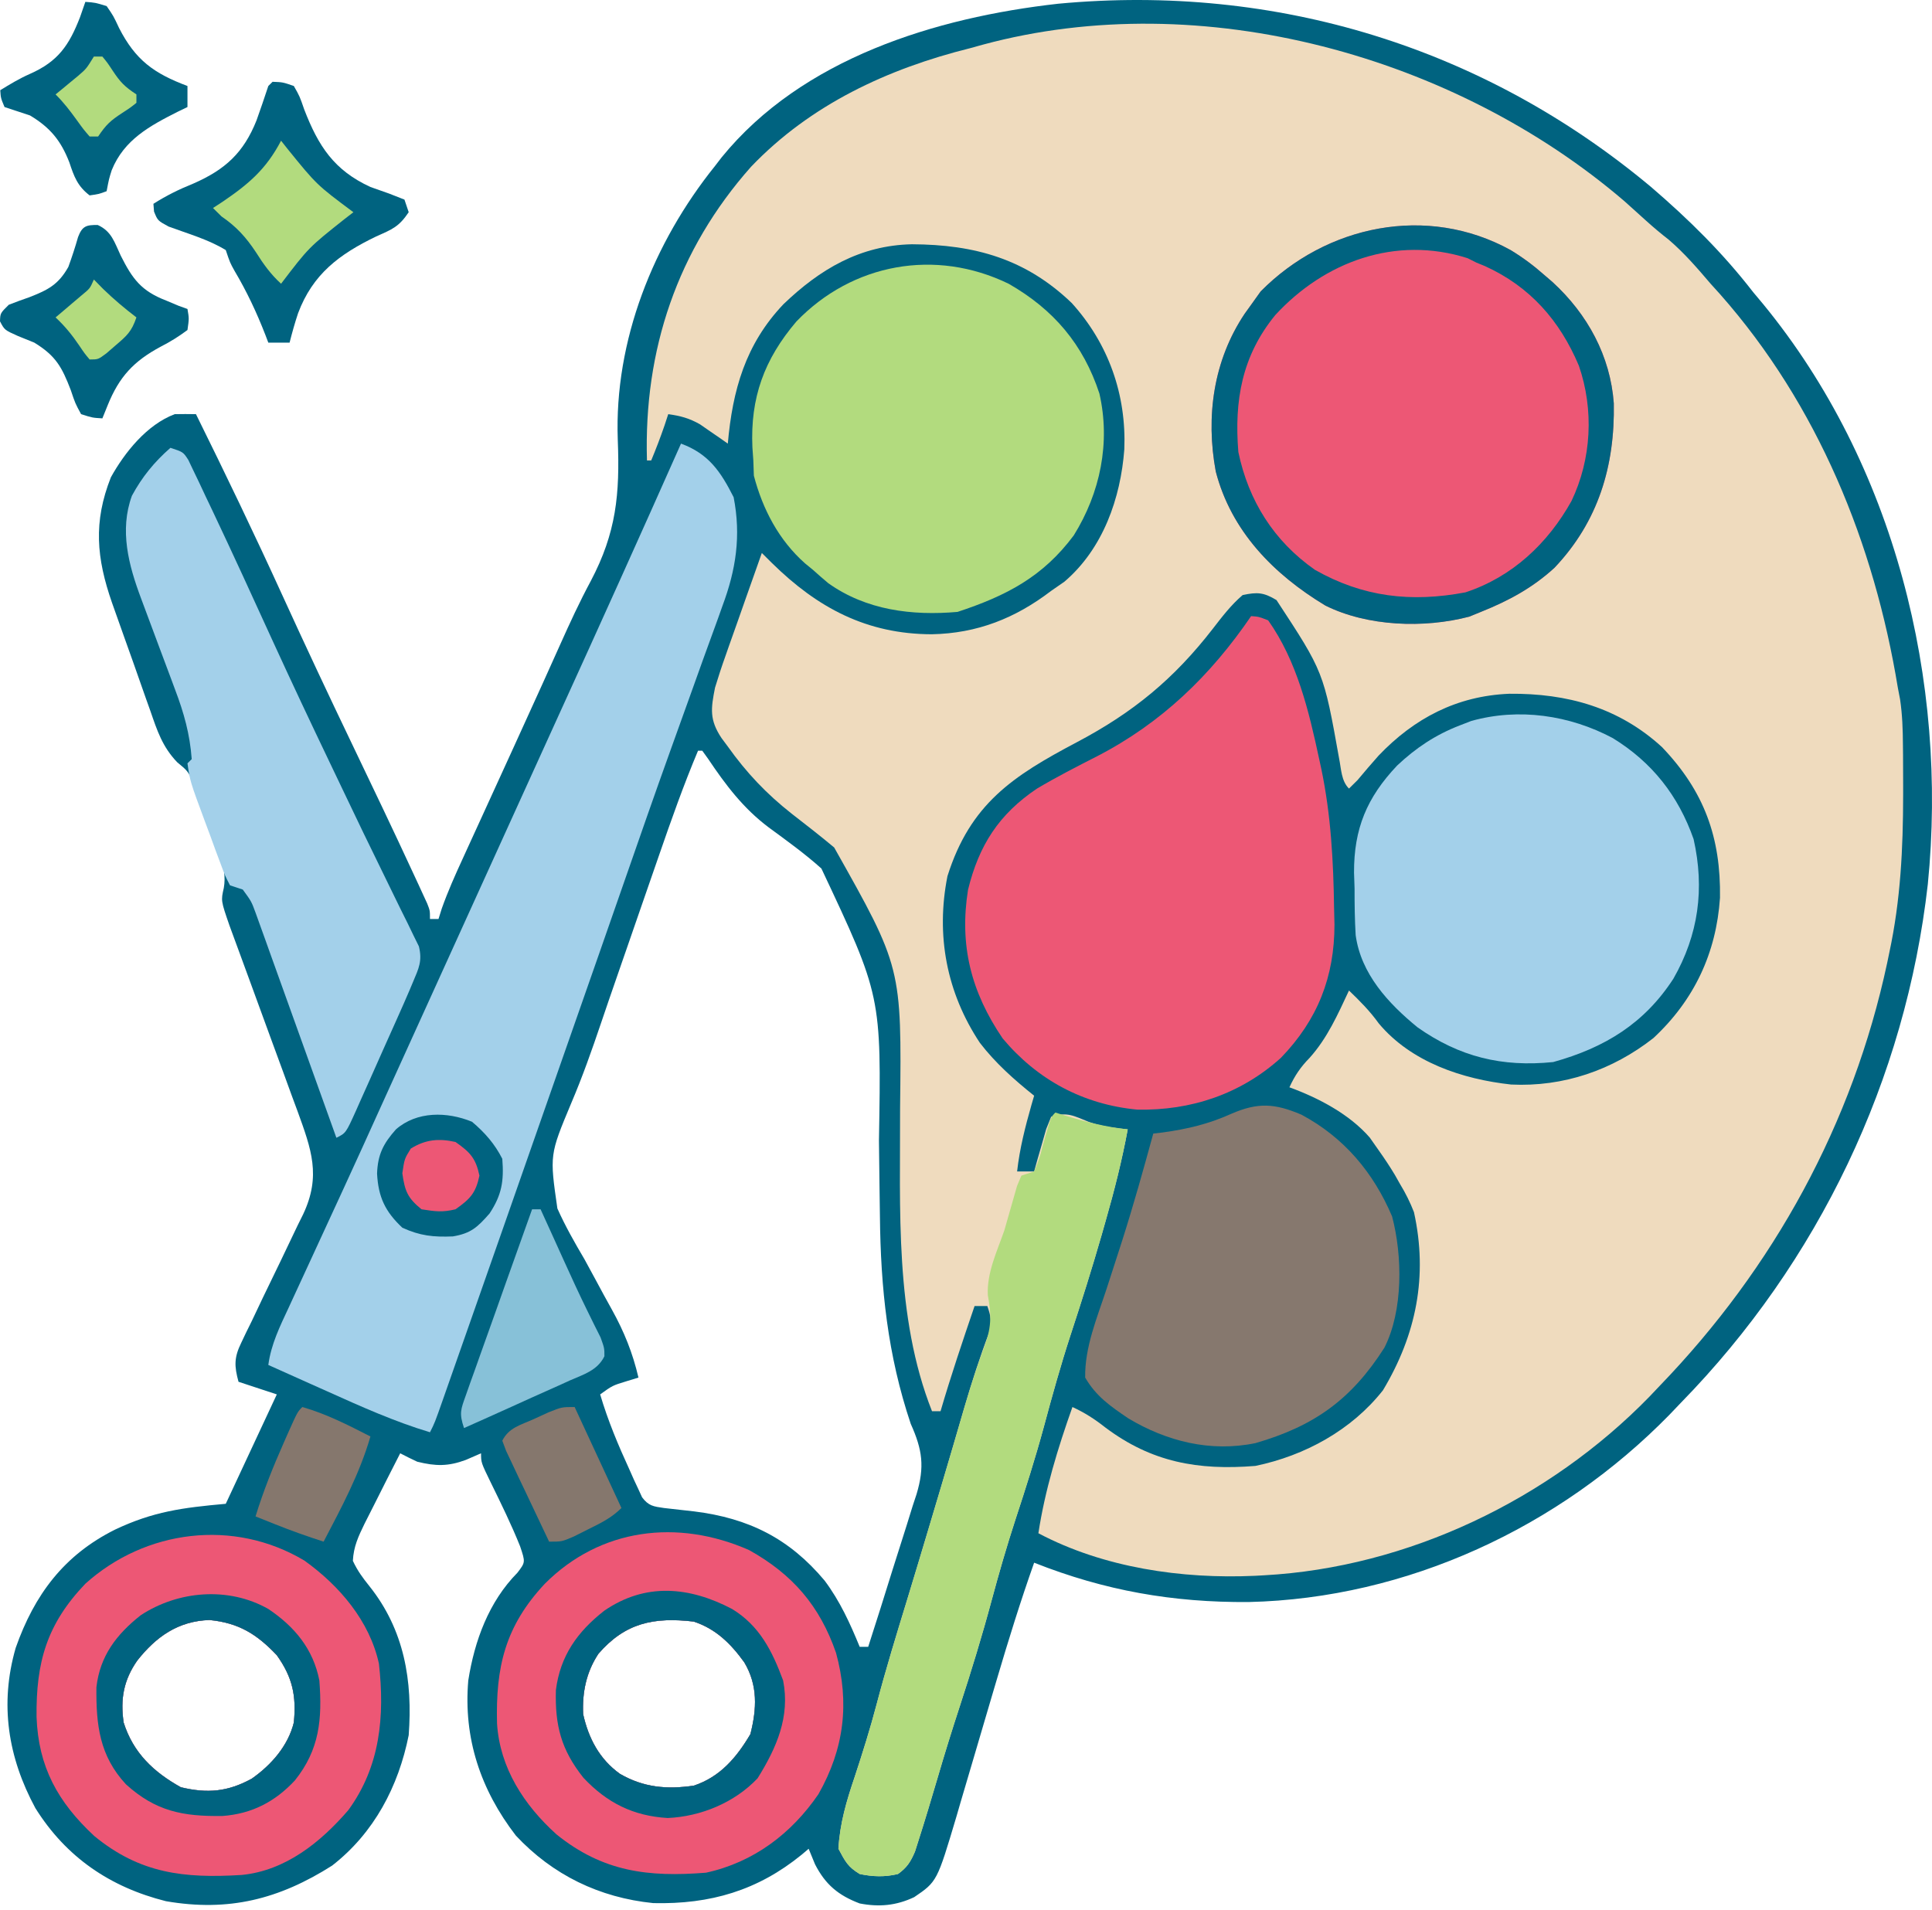
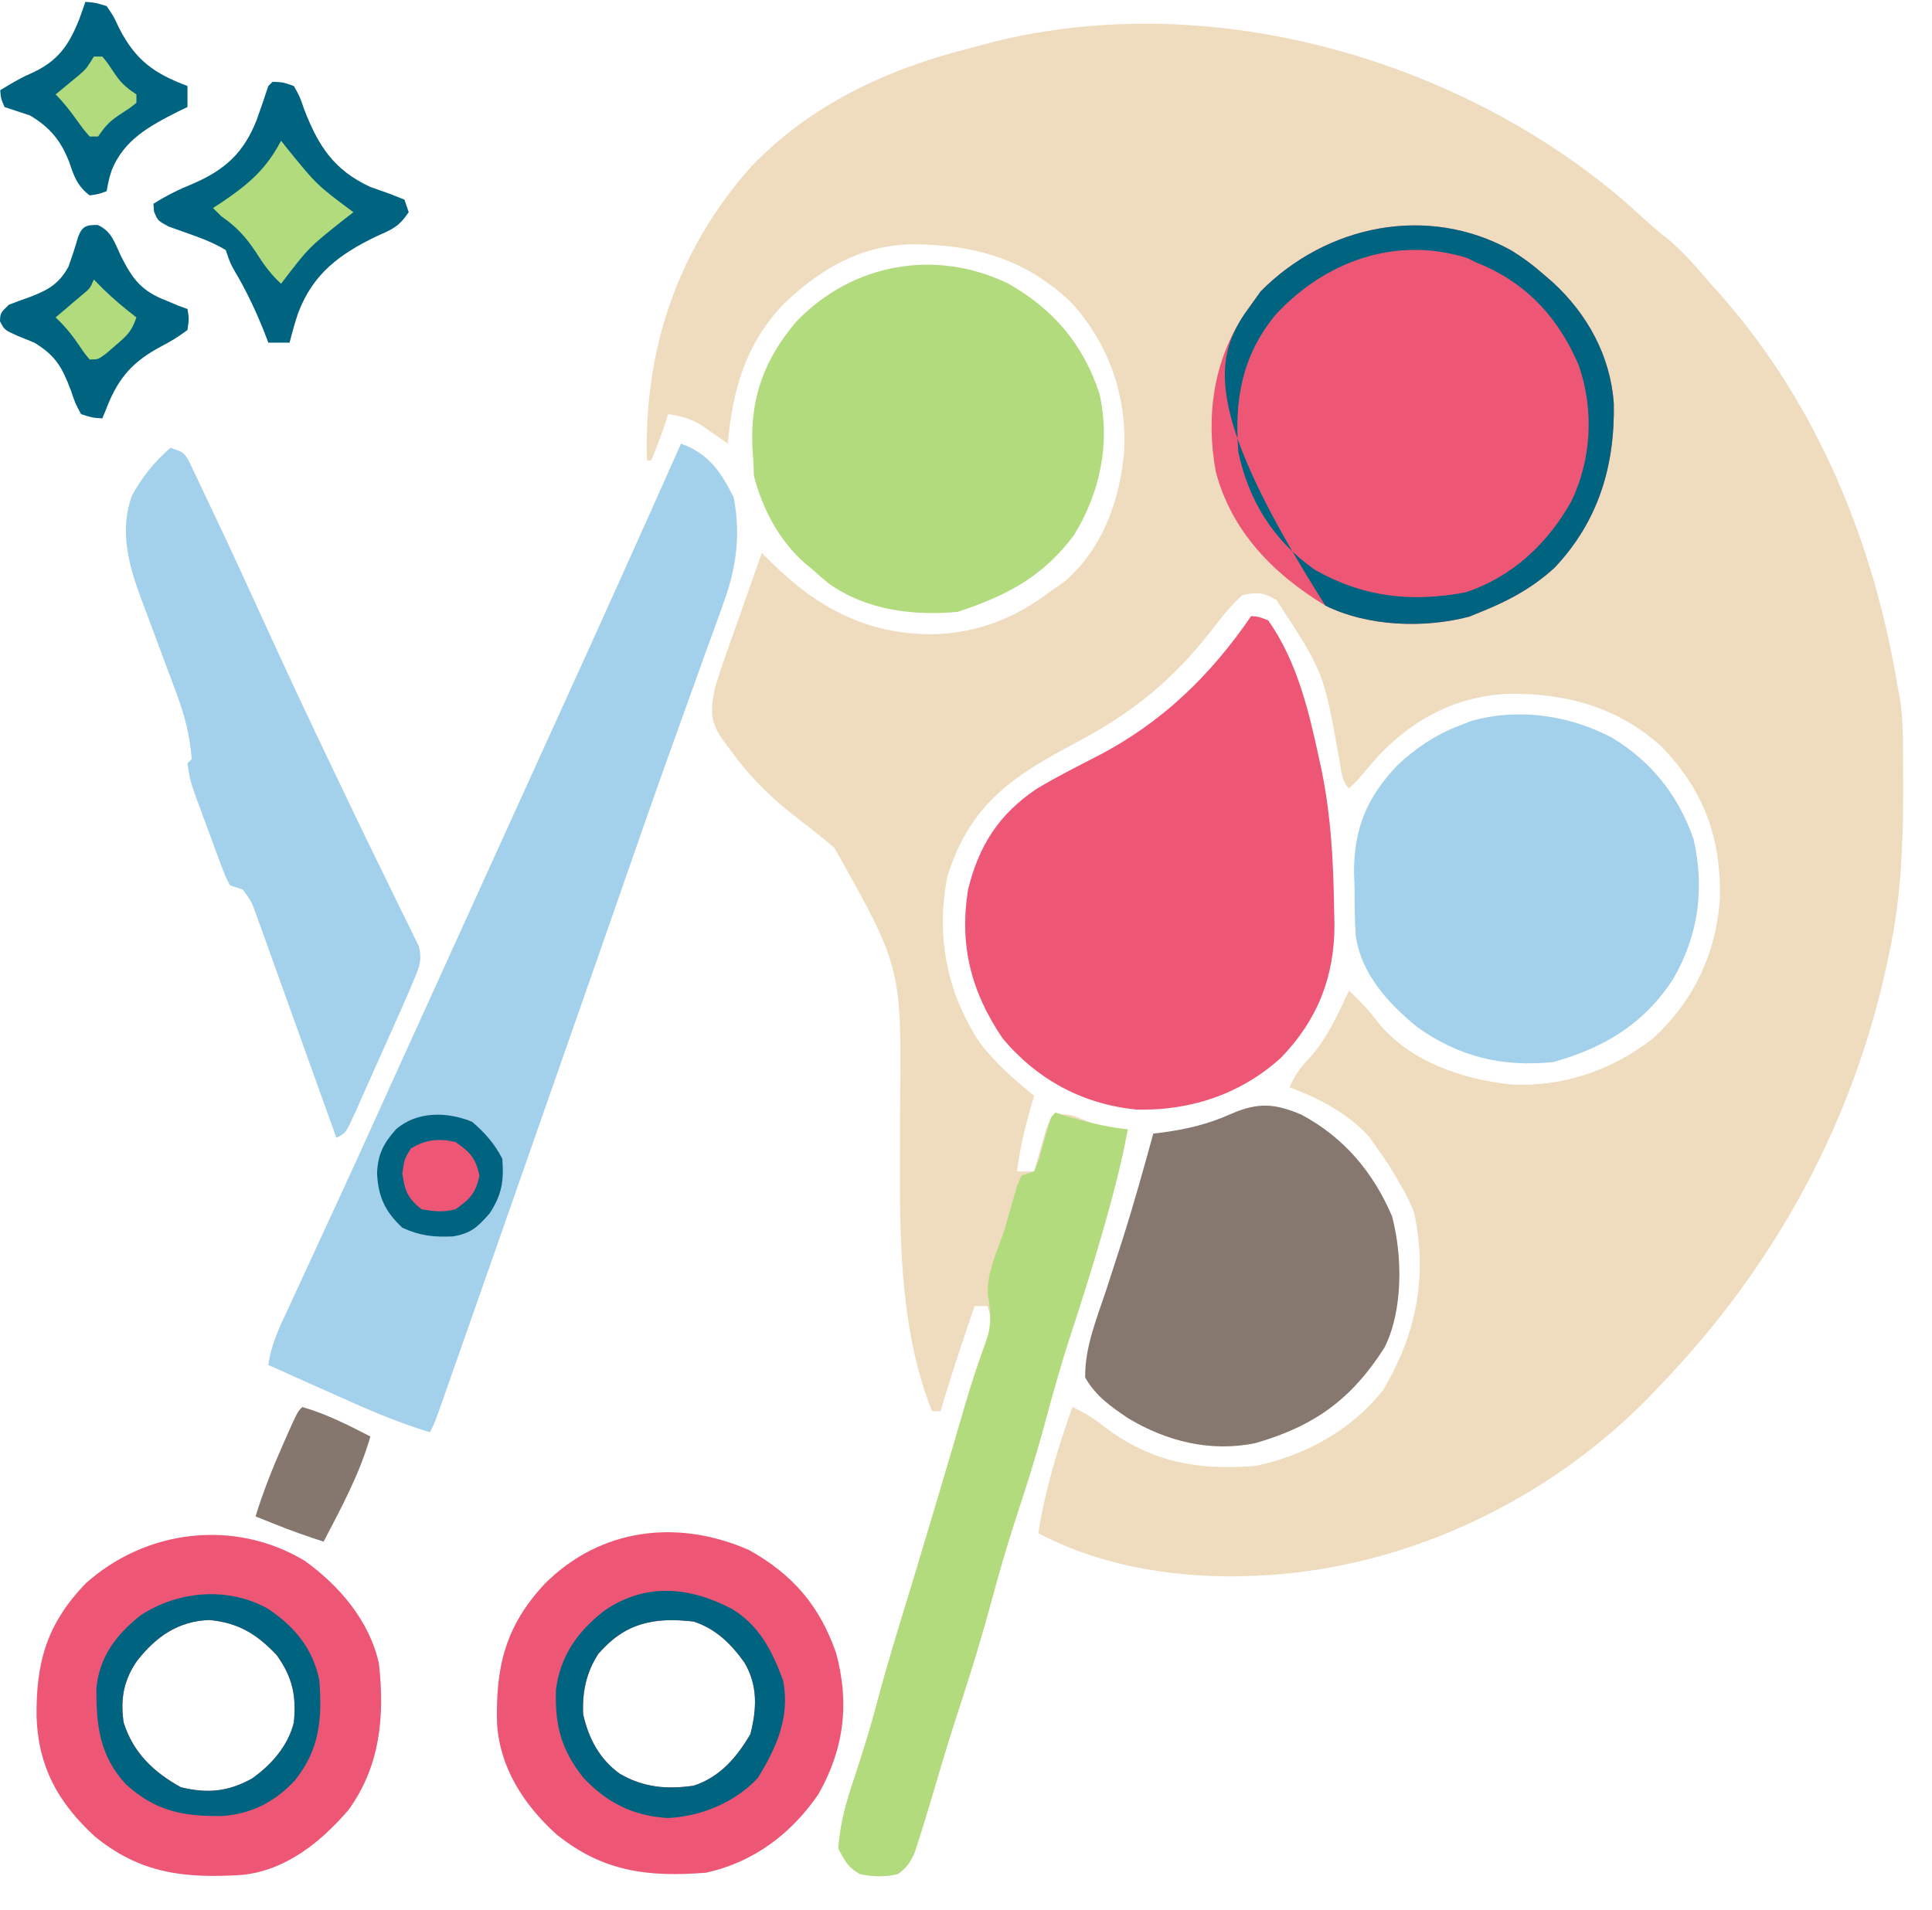
<svg xmlns="http://www.w3.org/2000/svg" width="90" height="89" viewBox="0 0 90 89" fill="none">
-   <path d="M76.913 8.712C78.668 10.219 80.255 11.783 81.669 13.612C81.823 13.796 81.976 13.979 82.134 14.168C88.266 21.643 90.751 31.723 89.805 41.2C88.773 50.292 84.715 58.797 78.3 65.361C78.037 65.636 78.037 65.636 77.77 65.916C72.65 71.155 65.561 74.472 58.17 74.643C54.629 74.669 51.462 74.112 48.174 72.81C47.533 74.623 46.965 76.454 46.421 78.298C46.353 78.526 46.285 78.755 46.216 78.99C45.934 79.945 45.652 80.9 45.372 81.856C45.166 82.561 44.957 83.265 44.748 83.97C44.686 84.184 44.624 84.398 44.56 84.619C43.652 87.668 43.652 87.668 42.587 88.393C41.75 88.788 40.956 88.862 40.048 88.687C39.05 88.309 38.45 87.806 37.967 86.862C37.869 86.623 37.771 86.385 37.67 86.139C37.564 86.229 37.458 86.319 37.349 86.412C35.301 88.08 33.096 88.733 30.433 88.671C27.923 88.418 25.747 87.36 24.032 85.526C22.384 83.388 21.583 80.982 21.814 78.298C22.105 76.451 22.766 74.633 24.106 73.275C24.477 72.788 24.477 72.788 24.23 72.05C23.828 71.046 23.348 70.068 22.872 69.096C22.409 68.145 22.409 68.145 22.409 67.713C22.176 67.814 21.943 67.915 21.703 68.02C20.878 68.326 20.301 68.319 19.436 68.105C19.169 67.98 18.904 67.85 18.643 67.713C18.235 68.51 17.83 69.308 17.43 70.109C17.281 70.406 17.131 70.702 16.98 70.998C16.691 71.591 16.471 72.063 16.438 72.724C16.654 73.186 16.888 73.503 17.206 73.9C18.837 75.944 19.228 78.312 19.039 80.847C18.561 83.238 17.428 85.401 15.472 86.923C13.009 88.487 10.653 89.088 7.73 88.582C5.128 87.928 3.077 86.532 1.647 84.244C0.369 81.878 -0.024 79.395 0.731 76.779C1.6 74.307 2.978 72.454 5.364 71.266C7.141 70.425 8.497 70.247 10.517 70.066C11.302 68.384 12.087 66.702 12.895 64.969C12.012 64.678 12.012 64.678 11.111 64.381C10.909 63.641 10.903 63.249 11.24 62.559C11.316 62.399 11.392 62.239 11.47 62.075C11.554 61.905 11.638 61.735 11.725 61.559C11.898 61.195 12.071 60.83 12.244 60.465C12.52 59.893 12.796 59.321 13.074 58.75C13.342 58.197 13.605 57.643 13.868 57.088C13.952 56.919 14.036 56.75 14.122 56.576C14.965 54.786 14.507 53.556 13.859 51.769C13.774 51.539 13.689 51.31 13.601 51.073C13.468 50.707 13.335 50.341 13.201 49.975C13.016 49.466 12.828 48.958 12.641 48.45C12.313 47.557 11.987 46.663 11.661 45.769C11.487 45.294 11.313 44.82 11.139 44.345C11.06 44.131 10.981 43.916 10.9 43.695C10.831 43.506 10.761 43.318 10.69 43.123C10.29 41.965 10.29 41.965 10.426 41.371C10.607 40.349 10.053 39.358 9.699 38.409C9.583 38.077 9.583 38.077 9.464 37.739C9.386 37.525 9.308 37.312 9.227 37.092C9.121 36.801 9.121 36.801 9.012 36.504C8.759 35.931 8.759 35.931 8.253 35.514C7.563 34.791 7.323 34.046 7.002 33.116C6.938 32.937 6.874 32.758 6.808 32.574C6.604 32.004 6.405 31.433 6.206 30.862C6.069 30.478 5.932 30.094 5.795 29.71C5.664 29.343 5.534 28.975 5.404 28.608C5.343 28.436 5.282 28.264 5.219 28.087C4.493 26.003 4.341 24.321 5.166 22.237C5.812 21.073 6.846 19.784 8.139 19.297C8.469 19.291 8.799 19.29 9.129 19.297C10.507 22.085 11.853 24.884 13.143 27.713C14.214 30.061 15.31 32.395 16.426 34.721C17.377 36.706 18.327 38.69 19.25 40.687C19.331 40.863 19.413 41.038 19.497 41.218C19.605 41.454 19.605 41.454 19.715 41.694C19.808 41.894 19.808 41.894 19.902 42.099C20.03 42.427 20.03 42.427 20.03 42.819C20.161 42.819 20.292 42.819 20.427 42.819C20.477 42.659 20.527 42.498 20.579 42.333C20.861 41.537 21.199 40.78 21.552 40.013C21.623 39.856 21.695 39.699 21.769 39.537C22.002 39.026 22.236 38.515 22.471 38.004C22.633 37.65 22.795 37.295 22.957 36.94C23.282 36.228 23.607 35.517 23.933 34.805C24.336 33.923 24.737 33.041 25.137 32.158C25.221 31.973 25.221 31.973 25.307 31.784C25.573 31.196 25.838 30.608 26.101 30.019C26.548 29.02 27.002 28.035 27.521 27.07C28.712 24.81 28.878 23.022 28.778 20.486C28.61 15.872 30.435 11.306 33.309 7.732C33.412 7.598 33.515 7.464 33.621 7.326C37.371 2.723 43.578 0.816 49.291 0.174C59.452 -0.779 69.133 2.207 76.913 8.712ZM32.517 34.978C31.845 36.575 31.27 38.202 30.705 39.837C30.608 40.118 30.511 40.398 30.413 40.679C30.21 41.265 30.006 41.852 29.803 42.439C29.599 43.031 29.394 43.622 29.189 44.213C29.114 44.43 29.114 44.43 29.037 44.65C28.937 44.94 28.836 45.23 28.736 45.519C28.488 46.233 28.242 46.947 28 47.663C27.572 48.928 27.133 50.174 26.608 51.405C25.604 53.806 25.604 53.806 25.965 56.306C26.332 57.127 26.769 57.897 27.227 58.672C27.403 58.992 27.577 59.313 27.75 59.635C27.997 60.096 28.246 60.557 28.502 61.014C29.075 62.047 29.472 63.032 29.742 64.185C29.466 64.27 29.466 64.27 29.184 64.356C28.533 64.555 28.533 64.555 27.958 64.969C28.318 66.191 28.802 67.34 29.333 68.497C29.4 68.648 29.466 68.798 29.535 68.953C29.601 69.094 29.667 69.234 29.735 69.379C29.793 69.507 29.852 69.634 29.912 69.765C30.215 70.167 30.439 70.19 30.931 70.262C31.401 70.317 31.872 70.37 32.343 70.421C34.877 70.737 36.77 71.681 38.413 73.643C39.127 74.596 39.599 75.635 40.048 76.73C40.179 76.73 40.31 76.73 40.444 76.73C40.83 75.536 41.207 74.34 41.578 73.142C41.705 72.735 41.834 72.329 41.965 71.923C42.154 71.338 42.335 70.752 42.516 70.164C42.575 69.985 42.634 69.805 42.696 69.62C43.079 68.338 42.971 67.553 42.426 66.341C41.35 63.141 41.024 60.021 40.99 56.66C40.984 56.201 40.977 55.741 40.971 55.282C40.961 54.571 40.952 53.859 40.945 53.148C41.06 46.404 41.06 46.404 38.264 40.467C37.488 39.77 36.64 39.162 35.799 38.544C34.619 37.655 33.805 36.574 32.989 35.359C32.853 35.17 32.853 35.17 32.715 34.978C32.649 34.978 32.584 34.978 32.517 34.978ZM6.392 77.373C5.759 78.28 5.599 79.168 5.76 80.258C6.206 81.667 7.146 82.56 8.423 83.272C9.669 83.573 10.617 83.482 11.728 82.873C12.638 82.236 13.421 81.343 13.688 80.258C13.812 79.017 13.629 78.149 12.895 77.122C11.971 76.144 11.122 75.613 9.761 75.481C8.298 75.527 7.27 76.259 6.392 77.373ZM27.878 77.052C27.308 77.912 27.119 78.854 27.165 79.867C27.414 80.988 27.923 81.965 28.879 82.648C29.982 83.287 31.064 83.38 32.318 83.199C33.552 82.791 34.319 81.879 34.957 80.798C35.255 79.619 35.31 78.524 34.672 77.453C34.049 76.589 33.354 75.896 32.318 75.554C30.459 75.336 29.125 75.612 27.878 77.052Z" fill="#006380" />
  <path d="M75.676 9.377C76.012 9.677 76.347 9.979 76.68 10.282C77.025 10.595 77.375 10.887 77.743 11.174C78.47 11.798 79.067 12.494 79.687 13.22C79.908 13.464 79.908 13.464 80.132 13.713C84.688 18.874 87.308 25.338 88.408 32.038C88.443 32.219 88.478 32.4 88.513 32.586C88.619 33.302 88.642 34.006 88.646 34.728C88.648 34.872 88.649 35.016 88.651 35.164C88.654 35.629 88.655 36.094 88.656 36.559C88.656 36.718 88.656 36.876 88.656 37.04C88.653 39.533 88.538 41.942 88.011 44.387C87.978 44.545 87.946 44.703 87.912 44.866C86.306 52.361 82.636 59.057 77.309 64.577C77.148 64.747 76.987 64.916 76.821 65.091C72.17 69.862 65.589 73.034 58.877 73.398C58.739 73.405 58.601 73.413 58.459 73.421C55.058 73.576 51.407 73.046 48.372 71.438C48.677 69.433 49.28 67.467 49.958 65.557C50.531 65.82 51.001 66.124 51.494 66.513C53.643 68.126 55.804 68.518 58.48 68.301C60.786 67.824 62.97 66.627 64.426 64.773C65.977 62.182 66.524 59.454 65.868 56.478C65.685 56.01 65.481 55.598 65.219 55.168C65.101 54.959 65.101 54.959 64.981 54.746C64.745 54.351 64.494 53.976 64.228 53.6C64.089 53.402 63.95 53.204 63.807 53C62.856 51.907 61.416 51.153 60.066 50.66C60.319 50.112 60.585 49.718 61.007 49.288C61.836 48.365 62.32 47.263 62.841 46.151C63.358 46.648 63.809 47.1 64.228 47.683C65.737 49.489 68.125 50.283 70.394 50.531C72.832 50.649 75.118 49.861 77.024 48.365C78.926 46.595 79.951 44.399 80.124 41.831C80.166 39.026 79.392 36.868 77.42 34.807C75.411 32.968 73.011 32.299 70.308 32.324C67.866 32.424 65.883 33.464 64.221 35.205C63.885 35.581 63.561 35.964 63.237 36.35C63.106 36.48 62.975 36.609 62.841 36.742C62.48 36.386 62.48 35.826 62.382 35.346C61.661 31.308 61.661 31.308 59.463 27.958C58.865 27.6 58.573 27.579 57.886 27.726C57.347 28.188 56.93 28.735 56.498 29.294C54.681 31.639 52.786 33.198 50.156 34.586C47.182 36.158 45.2 37.451 44.136 40.822C43.59 43.574 44.092 46.245 45.647 48.589C46.374 49.536 47.243 50.305 48.174 51.052C48.133 51.191 48.093 51.331 48.051 51.475C47.757 52.51 47.501 53.511 47.381 54.58C47.643 54.58 47.904 54.58 48.174 54.58C48.224 54.398 48.275 54.217 48.327 54.03C48.395 53.795 48.463 53.56 48.533 53.318C48.633 52.967 48.633 52.967 48.735 52.608C48.812 52.418 48.888 52.228 48.967 52.032C49.708 51.788 50.023 51.992 50.723 52.273C51.325 52.487 51.899 52.554 52.534 52.62C52.267 54.064 51.911 55.471 51.506 56.883C51.446 57.097 51.385 57.31 51.322 57.53C50.871 59.099 50.38 60.653 49.87 62.205C49.408 63.622 49.01 65.05 48.624 66.488C48.229 67.942 47.774 69.37 47.303 70.801C46.896 72.05 46.533 73.306 46.192 74.574C45.747 76.229 45.247 77.861 44.714 79.49C44.351 80.599 44.005 81.711 43.678 82.831C43.393 83.798 43.105 84.763 42.798 85.722C42.74 85.904 42.682 86.085 42.623 86.272C42.414 86.754 42.258 87.006 41.832 87.315C41.219 87.462 40.663 87.444 40.048 87.315C39.49 86.976 39.384 86.743 39.057 86.139C39.125 84.956 39.433 83.912 39.813 82.794C40.185 81.665 40.539 80.539 40.841 79.389C41.268 77.763 41.761 76.16 42.253 74.553C42.575 73.499 42.891 72.444 43.207 71.389C43.274 71.166 43.34 70.943 43.409 70.713C43.74 69.607 44.069 68.501 44.394 67.392C44.454 67.186 44.515 66.979 44.577 66.766C44.694 66.366 44.811 65.966 44.927 65.567C45.275 64.383 45.648 63.217 46.087 62.062C46.205 61.584 46.156 61.313 45.994 60.853C45.798 60.853 45.602 60.853 45.399 60.853C44.845 62.479 44.296 64.104 43.814 65.753C43.683 65.753 43.552 65.753 43.417 65.753C41.67 61.34 41.942 56.301 41.929 51.648C42.004 45.071 42.004 45.071 38.859 39.487C38.212 38.944 37.543 38.427 36.876 37.909C35.698 36.981 34.775 36.005 33.904 34.782C33.808 34.653 33.713 34.525 33.614 34.392C33.042 33.537 33.115 33.015 33.309 32.038C33.464 31.529 33.626 31.032 33.806 30.532C33.854 30.395 33.902 30.257 33.951 30.116C34.104 29.682 34.258 29.249 34.412 28.816C34.516 28.52 34.62 28.224 34.724 27.928C34.978 27.207 35.233 26.486 35.489 25.765C35.644 25.919 35.798 26.072 35.957 26.23C38.085 28.325 40.377 29.545 43.405 29.552C45.524 29.511 47.302 28.804 48.967 27.53C49.171 27.388 49.376 27.247 49.586 27.101C51.387 25.563 52.206 23.202 52.375 20.934C52.476 18.396 51.643 16.018 49.928 14.121C47.788 12.062 45.408 11.394 42.481 11.381C40.063 11.431 38.189 12.547 36.494 14.176C34.721 16.043 34.125 18.184 33.904 20.669C33.787 20.586 33.669 20.504 33.549 20.419C33.392 20.311 33.235 20.204 33.074 20.093C32.92 19.986 32.766 19.879 32.607 19.769C32.104 19.484 31.7 19.376 31.129 19.297C31.043 19.558 31.043 19.558 30.956 19.824C30.766 20.376 30.561 20.914 30.336 21.453C30.271 21.453 30.206 21.453 30.138 21.453C29.985 16.312 31.55 11.644 34.986 7.771C37.747 4.88 41.341 3.203 45.201 2.243C45.396 2.189 45.591 2.135 45.792 2.079C56.006 -0.674 67.783 2.609 75.676 9.377Z" fill="#EFDBBE" />
  <path d="M31.724 20.669C33.013 21.144 33.57 21.969 34.176 23.168C34.526 24.966 34.287 26.542 33.652 28.238C33.584 28.431 33.515 28.625 33.444 28.824C33.216 29.46 32.984 30.093 32.752 30.727C32.59 31.179 32.427 31.631 32.266 32.084C31.927 33.031 31.587 33.977 31.246 34.922C30.51 36.966 29.797 39.018 29.083 41.07C28.692 42.196 28.298 43.322 27.905 44.448C27.748 44.897 27.591 45.346 27.434 45.794C26.091 49.638 24.746 53.482 23.4 57.324C23.324 57.54 23.248 57.755 23.171 57.977C22.72 59.265 22.268 60.553 21.816 61.84C21.675 62.241 21.535 62.641 21.394 63.042C21.202 63.591 21.009 64.14 20.816 64.689C20.759 64.852 20.702 65.014 20.643 65.182C20.251 66.296 20.251 66.296 20.03 66.733C18.378 66.236 16.829 65.54 15.261 64.834C14.992 64.714 14.724 64.594 14.455 64.474C13.802 64.183 13.15 63.89 12.499 63.597C12.631 62.624 13.038 61.802 13.45 60.92C13.526 60.754 13.602 60.588 13.681 60.418C13.93 59.876 14.181 59.335 14.431 58.794C14.605 58.417 14.779 58.04 14.952 57.663C15.298 56.912 15.644 56.162 15.99 55.411C16.587 54.116 17.176 52.817 17.763 51.517C18.78 49.27 19.801 47.024 20.823 44.779C21.951 42.302 23.076 39.825 24.199 37.346C24.807 36.002 25.418 34.658 26.03 33.316C27.948 29.109 29.848 24.895 31.724 20.669Z" fill="#A3D0EA" />
  <path d="M70.372 11.652C70.948 12.002 71.455 12.382 71.958 12.828C72.077 12.931 72.197 13.034 72.32 13.139C73.954 14.636 75.017 16.586 75.177 18.792C75.231 21.703 74.462 24.291 72.416 26.452C71.394 27.39 70.272 27.995 68.985 28.51C68.806 28.583 68.628 28.656 68.444 28.731C66.335 29.286 63.69 29.187 61.74 28.214C59.323 26.756 57.355 24.745 56.635 21.968C56.163 19.412 56.521 16.802 57.98 14.62C58.08 14.482 58.179 14.343 58.282 14.2C58.429 13.994 58.576 13.788 58.728 13.576C61.78 10.489 66.478 9.503 70.372 11.652Z" fill="#ED5775" />
  <path d="M58.282 28.706C58.636 28.732 58.636 28.732 59.075 28.902C60.421 30.802 60.974 33.135 61.453 35.37C61.486 35.52 61.519 35.67 61.552 35.825C62.002 37.98 62.116 40.131 62.147 42.329C62.153 42.574 62.159 42.82 62.165 43.073C62.166 45.512 61.382 47.516 59.669 49.288C57.803 50.975 55.48 51.753 52.973 51.7C50.454 51.461 48.317 50.306 46.708 48.383C45.231 46.21 44.685 44.041 45.094 41.458C45.599 39.395 46.526 37.937 48.308 36.742C49.216 36.202 50.152 35.723 51.093 35.243C54.105 33.691 56.391 31.477 58.282 28.706Z" fill="#ED5775" />
  <path d="M46.985 13.22C49.083 14.418 50.464 16.049 51.214 18.334C51.738 20.619 51.256 22.959 50.02 24.945C48.58 26.88 46.873 27.762 44.606 28.51C42.485 28.696 40.352 28.43 38.586 27.174C38.343 26.971 38.103 26.762 37.868 26.549C37.748 26.451 37.629 26.353 37.505 26.252C36.282 25.171 35.527 23.726 35.118 22.164C35.11 21.929 35.102 21.695 35.093 21.453C35.072 21.151 35.072 21.151 35.05 20.843C34.948 18.532 35.596 16.747 37.101 14.977C39.709 12.268 43.578 11.564 46.985 13.22Z" fill="#B2DB7E" />
  <path d="M75.129 34.39C76.968 35.521 78.184 37.076 78.894 39.095C79.414 41.407 79.126 43.546 77.953 45.6C76.602 47.682 74.766 48.814 72.354 49.484C69.966 49.727 67.991 49.243 66.038 47.869C64.661 46.744 63.398 45.37 63.152 43.57C63.109 42.844 63.1 42.125 63.101 41.398C63.093 41.154 63.085 40.909 63.076 40.657C63.069 38.617 63.669 37.164 65.082 35.671C65.95 34.851 66.875 34.234 67.994 33.802C68.172 33.733 68.351 33.663 68.536 33.592C70.754 32.97 73.122 33.321 75.129 34.39Z" fill="#A3D0EA" />
  <path d="M60.623 51.934C62.615 52.997 63.981 54.635 64.849 56.676C65.337 58.519 65.365 61.074 64.49 62.794C62.956 65.2 61.229 66.446 58.479 67.24C56.389 67.67 54.351 67.158 52.559 66.084C51.726 65.519 51.056 65.057 50.552 64.185C50.527 62.767 51.105 61.404 51.543 60.069C51.739 59.469 51.932 58.868 52.126 58.268C52.176 58.112 52.226 57.956 52.278 57.795C52.803 56.148 53.268 54.484 53.724 52.816C53.868 52.799 54.012 52.782 54.16 52.765C55.311 52.606 56.293 52.374 57.353 51.897C58.603 51.354 59.381 51.408 60.623 51.934Z" fill="#86786E" />
  <path d="M7.94 20.865C8.535 21.061 8.535 21.061 8.773 21.43C8.851 21.594 8.929 21.757 9.009 21.925C9.099 22.112 9.189 22.299 9.281 22.491C9.378 22.698 9.475 22.906 9.575 23.119C9.679 23.337 9.783 23.555 9.89 23.779C10.85 25.803 11.78 27.841 12.711 29.879C13.587 31.792 14.483 33.696 15.392 35.593C15.606 36.041 15.82 36.488 16.033 36.935C16.626 38.177 17.22 39.419 17.829 40.653C18.006 41.013 18.181 41.373 18.356 41.734C18.566 42.166 18.778 42.598 18.994 43.027C19.086 43.217 19.177 43.406 19.271 43.602C19.351 43.764 19.431 43.926 19.514 44.094C19.68 44.774 19.509 45.116 19.237 45.759C19.16 45.944 19.16 45.944 19.08 46.133C18.898 46.561 18.709 46.986 18.519 47.411C18.45 47.565 18.381 47.72 18.31 47.879C18.165 48.204 18.02 48.528 17.874 48.852C17.651 49.35 17.43 49.849 17.209 50.348C17.068 50.663 16.926 50.979 16.785 51.294C16.719 51.444 16.653 51.594 16.584 51.748C16.112 52.794 16.112 52.794 15.67 53.012C15.621 52.876 15.572 52.739 15.522 52.599C15.062 51.315 14.601 50.032 14.14 48.749C13.903 48.089 13.666 47.429 13.429 46.769C13.158 46.01 12.885 45.252 12.612 44.494C12.485 44.138 12.485 44.138 12.355 43.775C12.276 43.556 12.197 43.336 12.115 43.109C12.045 42.916 11.976 42.722 11.904 42.522C11.711 41.998 11.711 41.998 11.309 41.447C11.015 41.35 11.015 41.35 10.715 41.251C10.487 40.812 10.487 40.812 10.274 40.237C10.196 40.03 10.118 39.823 10.038 39.609C9.959 39.391 9.88 39.173 9.798 38.948C9.677 38.625 9.677 38.625 9.554 38.295C8.855 36.409 8.855 36.409 8.733 35.566C8.831 35.469 8.831 35.469 8.931 35.37C8.846 34.208 8.57 33.219 8.157 32.133C8.101 31.98 8.044 31.828 7.986 31.671C7.807 31.188 7.626 30.706 7.445 30.225C7.264 29.74 7.083 29.256 6.903 28.771C6.792 28.47 6.68 28.17 6.567 27.87C5.991 26.331 5.558 24.707 6.145 23.098C6.621 22.218 7.187 21.525 7.94 20.865Z" fill="#A3D0EA" />
  <path d="M34.895 72.222C36.927 73.353 38.194 74.833 38.946 77.012C39.582 79.341 39.33 81.472 38.126 83.595C36.866 85.437 35.103 86.772 32.888 87.254C30.192 87.469 28.085 87.213 25.924 85.47C24.407 84.101 23.288 82.374 23.154 80.313C23.086 77.686 23.525 75.773 25.381 73.79C27.964 71.201 31.562 70.754 34.895 72.222ZM27.878 77.052C27.308 77.912 27.119 78.854 27.165 79.867C27.414 80.988 27.923 81.965 28.879 82.648C29.982 83.287 31.064 83.38 32.318 83.199C33.552 82.791 34.319 81.879 34.957 80.798C35.255 79.619 35.31 78.524 34.672 77.453C34.049 76.589 33.354 75.895 32.318 75.554C30.459 75.336 29.125 75.612 27.878 77.052Z" fill="#ED5775" />
  <path d="M14.182 72.713C15.818 73.885 17.219 75.53 17.652 77.514C17.926 79.956 17.717 82.296 16.227 84.338C14.937 85.837 13.3 87.158 11.263 87.359C8.569 87.525 6.522 87.295 4.393 85.546C2.686 83.958 1.786 82.316 1.703 79.998C1.675 77.453 2.175 75.676 3.976 73.79C6.769 71.273 10.887 70.742 14.182 72.713ZM6.392 77.373C5.759 78.28 5.599 79.168 5.76 80.258C6.206 81.667 7.146 82.559 8.423 83.272C9.668 83.573 10.617 83.482 11.728 82.873C12.638 82.236 13.421 81.343 13.688 80.258C13.811 79.017 13.629 78.149 12.895 77.122C11.971 76.143 11.122 75.613 9.761 75.481C8.298 75.527 7.27 76.259 6.392 77.373Z" fill="#ED5775" />
  <path d="M49.165 51.836C49.292 51.876 49.419 51.916 49.55 51.958C50.547 52.265 51.496 52.508 52.534 52.62C52.267 54.064 51.911 55.471 51.506 56.883C51.446 57.097 51.385 57.31 51.322 57.53C50.871 59.099 50.38 60.653 49.87 62.205C49.408 63.622 49.01 65.05 48.624 66.488C48.229 67.942 47.774 69.37 47.303 70.801C46.896 72.05 46.533 73.305 46.192 74.574C45.747 76.229 45.247 77.861 44.714 79.49C44.351 80.599 44.005 81.711 43.678 82.831C43.393 83.798 43.105 84.763 42.798 85.722C42.74 85.904 42.682 86.085 42.623 86.272C42.414 86.754 42.258 87.006 41.832 87.315C41.219 87.462 40.663 87.444 40.048 87.315C39.49 86.976 39.384 86.743 39.057 86.139C39.125 84.956 39.433 83.912 39.813 82.794C40.185 81.665 40.539 80.539 40.841 79.389C41.268 77.763 41.761 76.16 42.253 74.553C42.575 73.499 42.891 72.444 43.207 71.389C43.273 71.166 43.34 70.943 43.409 70.713C43.74 69.607 44.069 68.501 44.394 67.392C44.454 67.186 44.515 66.979 44.577 66.766C44.694 66.366 44.811 65.965 44.927 65.564C45.218 64.571 45.533 63.599 45.895 62.629C46.196 61.775 46.175 61.219 46.016 60.342C45.966 59.298 46.449 58.298 46.787 57.324C46.985 56.638 47.182 55.951 47.376 55.263C47.443 55.102 47.51 54.942 47.579 54.776C47.776 54.711 47.972 54.647 48.174 54.58C48.416 53.995 48.416 53.995 48.595 53.306C48.952 52.046 48.952 52.046 49.165 51.836Z" fill="#B2DB7E" />
-   <path d="M70.372 11.652C70.948 12.002 71.455 12.382 71.958 12.828C72.077 12.931 72.197 13.034 72.32 13.139C73.954 14.636 75.017 16.586 75.177 18.792C75.231 21.703 74.462 24.291 72.416 26.452C71.394 27.39 70.272 27.995 68.985 28.51C68.806 28.583 68.628 28.656 68.444 28.731C66.335 29.286 63.69 29.187 61.74 28.214C59.323 26.756 57.355 24.745 56.635 21.968C56.163 19.412 56.521 16.802 57.98 14.62C58.08 14.482 58.179 14.343 58.282 14.2C58.429 13.994 58.576 13.788 58.728 13.576C61.78 10.489 66.478 9.503 70.372 11.652ZM59.409 14.678C57.853 16.579 57.492 18.661 57.687 21.061C58.161 23.33 59.337 25.209 61.255 26.55C63.49 27.818 65.728 28.08 68.268 27.599C70.449 26.88 72.103 25.32 73.203 23.349C74.142 21.391 74.259 19.089 73.549 17.037C72.665 14.941 71.276 13.349 69.167 12.395C69.042 12.344 68.916 12.293 68.786 12.24C68.647 12.171 68.508 12.101 68.365 12.029C65.005 10.962 61.698 12.193 59.409 14.678Z" fill="#006380" />
+   <path d="M70.372 11.652C70.948 12.002 71.455 12.382 71.958 12.828C72.077 12.931 72.197 13.034 72.32 13.139C73.954 14.636 75.017 16.586 75.177 18.792C75.231 21.703 74.462 24.291 72.416 26.452C71.394 27.39 70.272 27.995 68.985 28.51C68.806 28.583 68.628 28.656 68.444 28.731C66.335 29.286 63.69 29.187 61.74 28.214C56.163 19.412 56.521 16.802 57.98 14.62C58.08 14.482 58.179 14.343 58.282 14.2C58.429 13.994 58.576 13.788 58.728 13.576C61.78 10.489 66.478 9.503 70.372 11.652ZM59.409 14.678C57.853 16.579 57.492 18.661 57.687 21.061C58.161 23.33 59.337 25.209 61.255 26.55C63.49 27.818 65.728 28.08 68.268 27.599C70.449 26.88 72.103 25.32 73.203 23.349C74.142 21.391 74.259 19.089 73.549 17.037C72.665 14.941 71.276 13.349 69.167 12.395C69.042 12.344 68.916 12.293 68.786 12.24C68.647 12.171 68.508 12.101 68.365 12.029C65.005 10.962 61.698 12.193 59.409 14.678Z" fill="#006380" />
  <path d="M12.697 3.811C13.175 3.829 13.175 3.829 13.688 4.007C13.96 4.486 13.96 4.486 14.171 5.098C14.83 6.806 15.559 7.931 17.256 8.712C17.544 8.816 17.833 8.918 18.123 9.018C18.36 9.111 18.597 9.204 18.841 9.3C18.939 9.591 18.939 9.591 19.039 9.888C18.577 10.574 18.276 10.681 17.528 11.015C15.798 11.848 14.568 12.776 13.886 14.592C13.734 15.048 13.608 15.498 13.49 15.964C13.163 15.964 12.836 15.964 12.499 15.964C12.453 15.844 12.407 15.723 12.36 15.598C11.953 14.553 11.496 13.581 10.923 12.615C10.715 12.24 10.715 12.24 10.517 11.652C9.708 11.156 8.746 10.886 7.857 10.557C7.346 10.28 7.346 10.28 7.175 9.856C7.166 9.737 7.157 9.618 7.147 9.496C7.748 9.113 8.346 8.819 9.006 8.553C10.495 7.901 11.347 7.118 11.949 5.612C12.139 5.08 12.322 4.545 12.499 4.007C12.564 3.943 12.63 3.878 12.697 3.811Z" fill="#006380" />
  <path d="M34.102 74.966C35.382 75.745 35.971 76.919 36.481 78.298C36.813 79.988 36.176 81.435 35.291 82.856C34.222 83.988 32.65 84.637 31.105 84.706C29.493 84.612 28.272 83.995 27.178 82.831C26.14 81.526 25.85 80.396 25.896 78.746C26.095 77.156 26.897 76.025 28.151 75.046C30.067 73.731 32.11 73.92 34.102 74.966ZM27.878 77.052C27.308 77.912 27.119 78.854 27.165 79.866C27.414 80.988 27.923 81.965 28.879 82.648C29.982 83.287 31.064 83.38 32.318 83.199C33.552 82.791 34.319 81.878 34.957 80.797C35.255 79.619 35.31 78.524 34.672 77.453C34.049 76.588 33.354 75.895 32.318 75.554C30.459 75.336 29.125 75.612 27.878 77.052Z" fill="#006380" />
  <path d="M12.499 74.966C13.723 75.786 14.591 76.831 14.877 78.298C15.013 80.102 14.889 81.514 13.738 82.954C12.817 83.946 11.735 84.51 10.371 84.611C8.52 84.639 7.251 84.392 5.867 83.136C4.63 81.801 4.475 80.364 4.491 78.615C4.655 77.162 5.418 76.158 6.553 75.26C8.292 74.115 10.643 73.912 12.499 74.966ZM6.392 77.373C5.759 78.28 5.599 79.168 5.76 80.258C6.206 81.667 7.146 82.559 8.423 83.272C9.668 83.573 10.617 83.482 11.728 82.873C12.638 82.236 13.421 81.343 13.688 80.258C13.811 79.017 13.629 78.149 12.895 77.122C11.971 76.143 11.122 75.613 9.761 75.481C8.298 75.527 7.27 76.259 6.392 77.373Z" fill="#006380" />
  <path d="M4.555 10.484C5.202 10.779 5.329 11.283 5.624 11.909C6.171 12.999 6.581 13.558 7.742 14.004C7.934 14.085 8.126 14.166 8.324 14.249C8.459 14.298 8.594 14.346 8.733 14.396C8.81 14.838 8.81 14.838 8.733 15.376C8.317 15.685 7.95 15.914 7.494 16.148C6.226 16.827 5.552 17.556 5.017 18.88C4.935 19.082 4.853 19.285 4.769 19.493C4.304 19.465 4.304 19.465 3.778 19.297C3.506 18.798 3.506 18.798 3.295 18.17C2.878 17.086 2.593 16.575 1.598 15.964C1.348 15.859 1.096 15.757 0.842 15.658C0.211 15.376 0.211 15.376 0 14.972C0.012 14.592 0.012 14.592 0.409 14.2C0.728 14.074 1.051 13.957 1.375 13.845C2.236 13.509 2.721 13.26 3.184 12.436C3.352 11.975 3.503 11.515 3.637 11.043C3.829 10.537 4.019 10.473 4.555 10.484Z" fill="#006380" />
  <path d="M3.976 0.087C4.435 0.121 4.435 0.121 4.967 0.283C5.282 0.739 5.282 0.739 5.55 1.312C6.314 2.801 7.167 3.419 8.733 4.007C8.733 4.331 8.733 4.654 8.733 4.987C8.589 5.056 8.446 5.125 8.298 5.197C6.976 5.864 5.78 6.508 5.205 7.928C5.075 8.341 5.075 8.341 4.967 8.908C4.608 9.043 4.608 9.043 4.175 9.104C3.613 8.675 3.449 8.227 3.233 7.572C2.84 6.556 2.342 5.946 1.4 5.38C1.179 5.307 0.958 5.234 0.731 5.159C0.473 5.074 0.473 5.074 0.211 4.987C0.037 4.571 0.037 4.571 0.012 4.203C0.463 3.925 0.908 3.657 1.394 3.443C2.704 2.864 3.218 2.116 3.729 0.798C3.81 0.563 3.892 0.329 3.976 0.087Z" fill="#006380" />
-   <path d="M24.787 56.344C24.918 56.344 25.049 56.344 25.183 56.344C25.231 56.45 25.279 56.555 25.328 56.664C25.471 56.979 25.614 57.294 25.758 57.609C25.92 57.968 26.083 58.326 26.245 58.685C26.607 59.483 26.97 60.279 27.357 61.065C27.466 61.286 27.574 61.507 27.686 61.735C27.83 62.023 27.83 62.023 27.978 62.317C28.156 62.813 28.156 62.813 28.156 63.191C27.834 63.85 27.198 64.034 26.551 64.317C26.411 64.381 26.27 64.445 26.126 64.511C25.676 64.716 25.226 64.916 24.774 65.116C24.47 65.254 24.165 65.392 23.861 65.53C23.114 65.869 22.365 66.204 21.616 66.537C21.382 65.843 21.464 65.675 21.704 65.001C21.772 64.808 21.839 64.616 21.909 64.418C21.984 64.211 22.058 64.004 22.135 63.791C22.21 63.578 22.285 63.366 22.363 63.147C22.603 62.468 22.847 61.789 23.09 61.11C23.253 60.65 23.416 60.19 23.579 59.73C23.98 58.601 24.383 57.472 24.787 56.344Z" fill="#87C1D8" />
  <path d="M21.987 52.265C22.581 52.765 23.05 53.3 23.399 53.992C23.48 55.022 23.378 55.672 22.805 56.54C22.242 57.181 21.941 57.465 21.096 57.608C20.191 57.644 19.569 57.582 18.742 57.202C17.936 56.444 17.622 55.768 17.565 54.678C17.598 53.799 17.849 53.289 18.445 52.62C19.422 51.767 20.824 51.789 21.987 52.265Z" fill="#006380" />
-   <path d="M26.769 65.557C27.848 67.886 27.848 67.886 28.949 70.262C28.468 70.737 27.983 70.965 27.376 71.266C27.166 71.372 26.955 71.477 26.739 71.586C26.174 71.83 26.174 71.83 25.58 71.83C25.21 71.055 24.843 70.279 24.477 69.502C24.372 69.281 24.266 69.06 24.157 68.832C24.058 68.621 23.959 68.41 23.857 68.193C23.765 67.998 23.672 67.803 23.577 67.602C23.518 67.444 23.46 67.287 23.399 67.125C23.71 66.512 24.242 66.401 24.861 66.121C25.092 66.015 25.322 65.909 25.56 65.801C26.174 65.557 26.174 65.557 26.769 65.557Z" fill="#85776D" />
  <path d="M14.084 65.557C15.211 65.88 16.218 66.398 17.256 66.929C16.753 68.67 15.912 70.228 15.075 71.83C14.312 71.584 13.564 71.319 12.821 71.021C12.648 70.952 12.474 70.883 12.296 70.811C12.167 70.759 12.037 70.707 11.904 70.654C12.266 69.474 12.718 68.352 13.217 67.223C13.279 67.082 13.341 66.942 13.405 66.796C13.86 65.779 13.86 65.779 14.084 65.557Z" fill="#85776D" />
  <path d="M13.093 6.556C13.195 6.685 13.298 6.814 13.403 6.948C14.754 8.613 14.754 8.613 16.463 9.888C16.332 9.989 16.201 10.09 16.066 10.194C14.382 11.53 14.382 11.53 13.093 13.22C12.61 12.778 12.277 12.314 11.929 11.762C11.466 11.06 11.022 10.567 10.319 10.084C10.188 9.955 10.057 9.825 9.922 9.692C10.068 9.597 10.214 9.502 10.364 9.404C11.598 8.566 12.403 7.874 13.093 6.556Z" fill="#B2DB7E" />
  <path d="M21.219 53.208C21.901 53.686 22.163 53.964 22.334 54.776C22.163 55.588 21.901 55.866 21.219 56.344C20.61 56.492 20.282 56.446 19.634 56.344C18.982 55.812 18.859 55.492 18.742 54.666C18.841 53.992 18.841 53.992 19.138 53.514C19.827 53.089 20.442 53.033 21.219 53.208Z" fill="#ED5775" />
  <path d="M4.373 13.024C4.516 13.17 4.659 13.315 4.806 13.465C5.301 13.944 5.807 14.371 6.355 14.789C6.129 15.457 5.907 15.646 5.376 16.099C5.235 16.221 5.095 16.343 4.949 16.469C4.571 16.749 4.571 16.749 4.175 16.749C3.94 16.469 3.94 16.469 3.691 16.099C3.36 15.609 3.022 15.194 2.589 14.789C2.701 14.694 2.813 14.6 2.929 14.502C3.074 14.378 3.22 14.255 3.369 14.127C3.514 14.004 3.659 13.881 3.808 13.755C4.191 13.44 4.191 13.44 4.373 13.024Z" fill="#B2DB7E" />
  <path d="M4.373 2.635C4.503 2.635 4.634 2.635 4.769 2.635C5.004 2.922 5.004 2.922 5.252 3.297C5.605 3.828 5.798 4.032 6.355 4.399C6.355 4.529 6.355 4.658 6.355 4.791C6.065 5.023 6.065 5.023 5.686 5.269C5.148 5.618 4.942 5.809 4.571 6.36C4.44 6.36 4.309 6.36 4.175 6.36C3.89 6.03 3.89 6.03 3.58 5.6C3.264 5.164 2.973 4.779 2.589 4.399C2.684 4.321 2.78 4.243 2.878 4.163C3.004 4.059 3.129 3.955 3.258 3.848C3.382 3.746 3.506 3.643 3.634 3.538C4.02 3.207 4.02 3.207 4.373 2.635Z" fill="#B2DB7E" />
</svg>